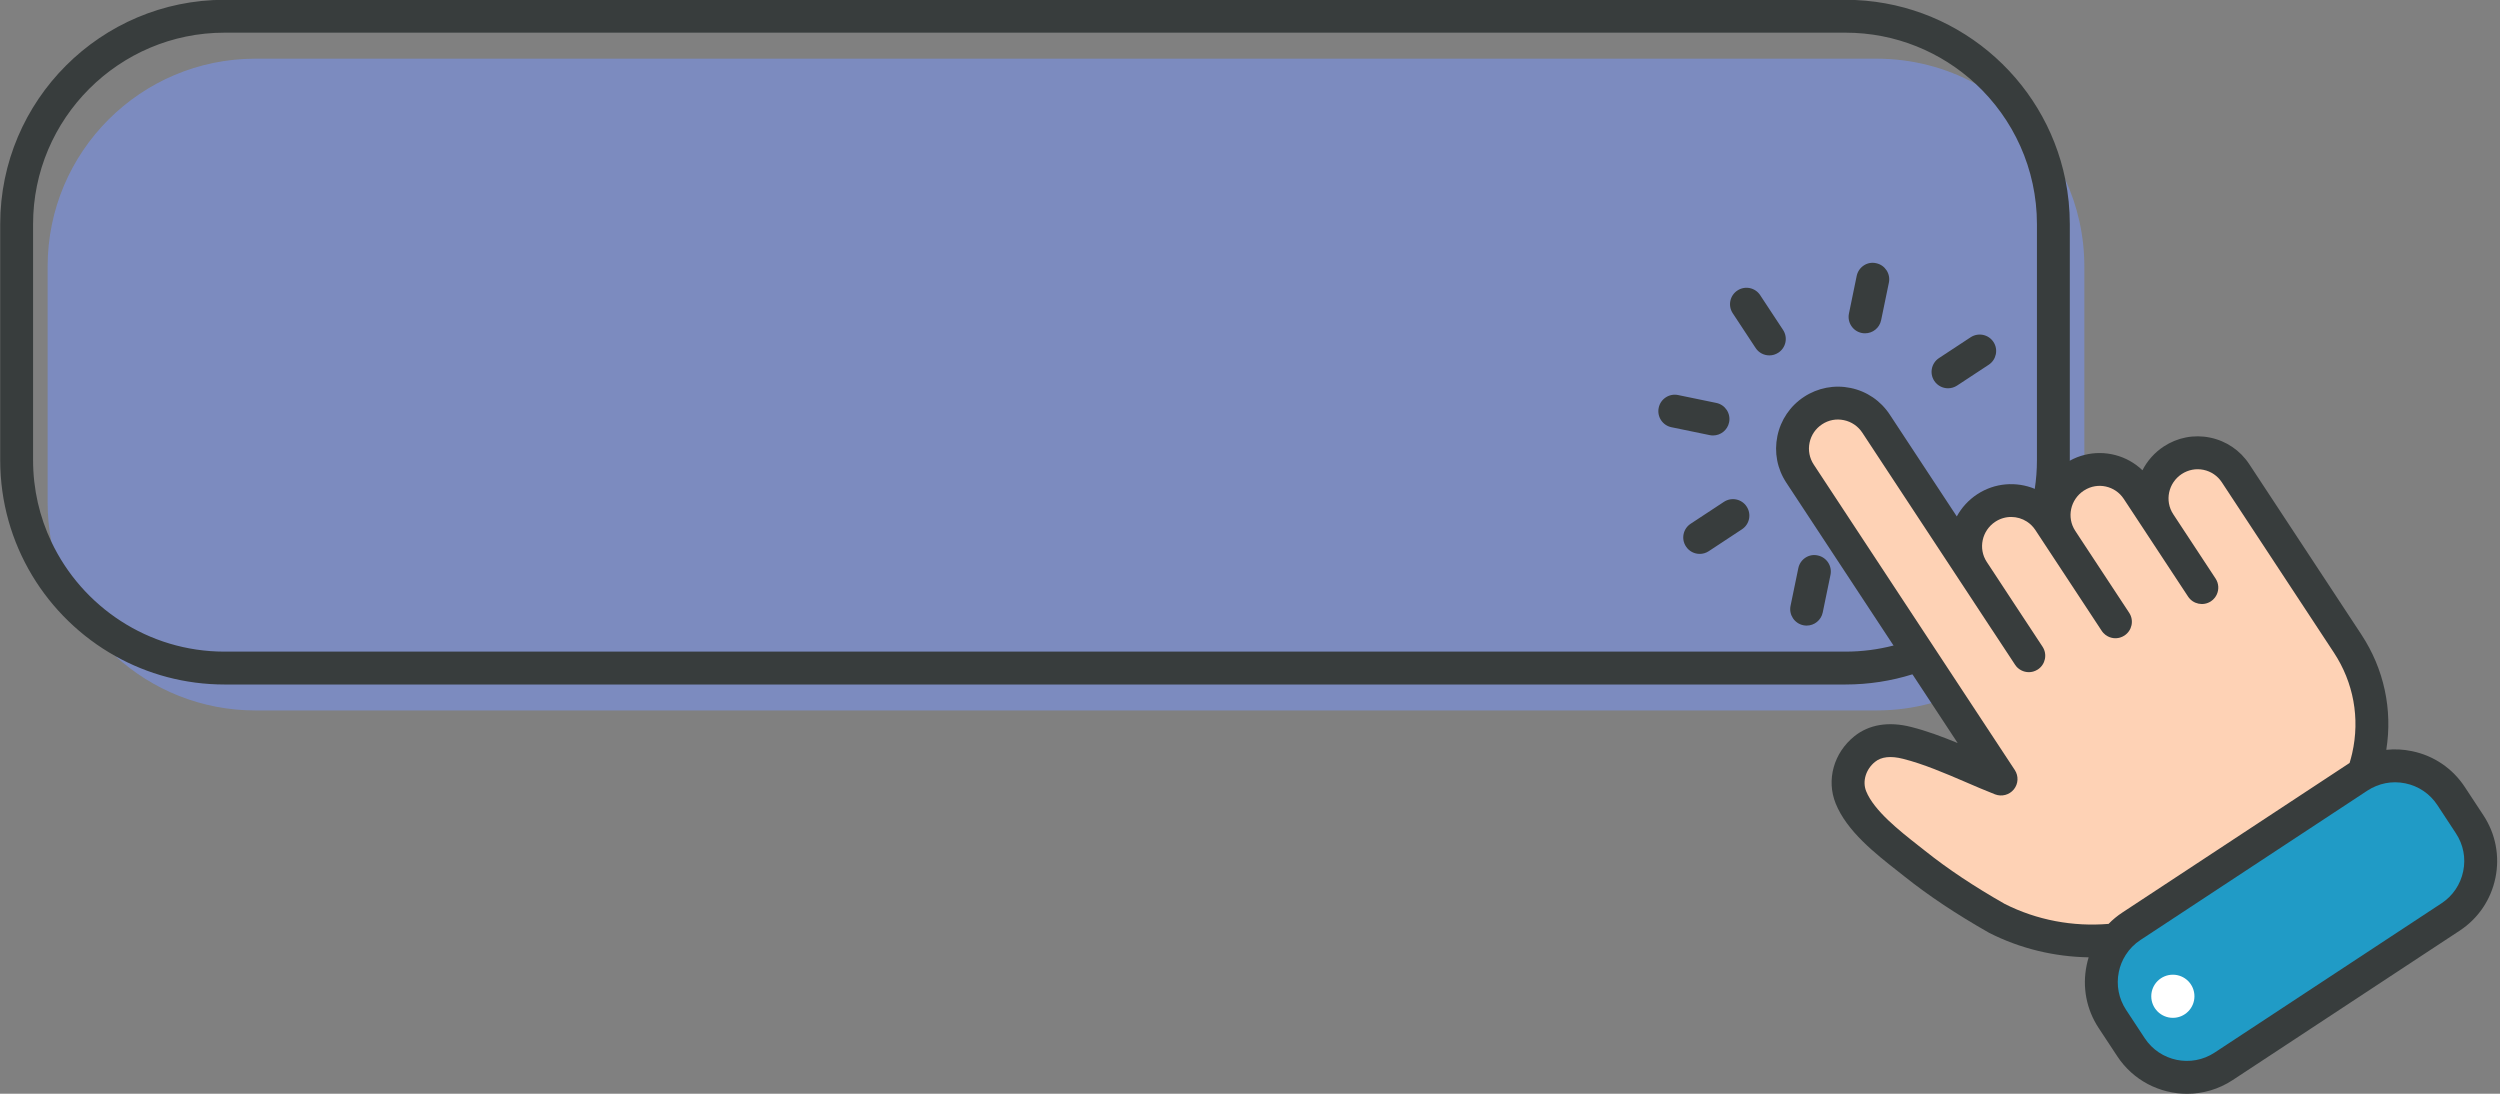
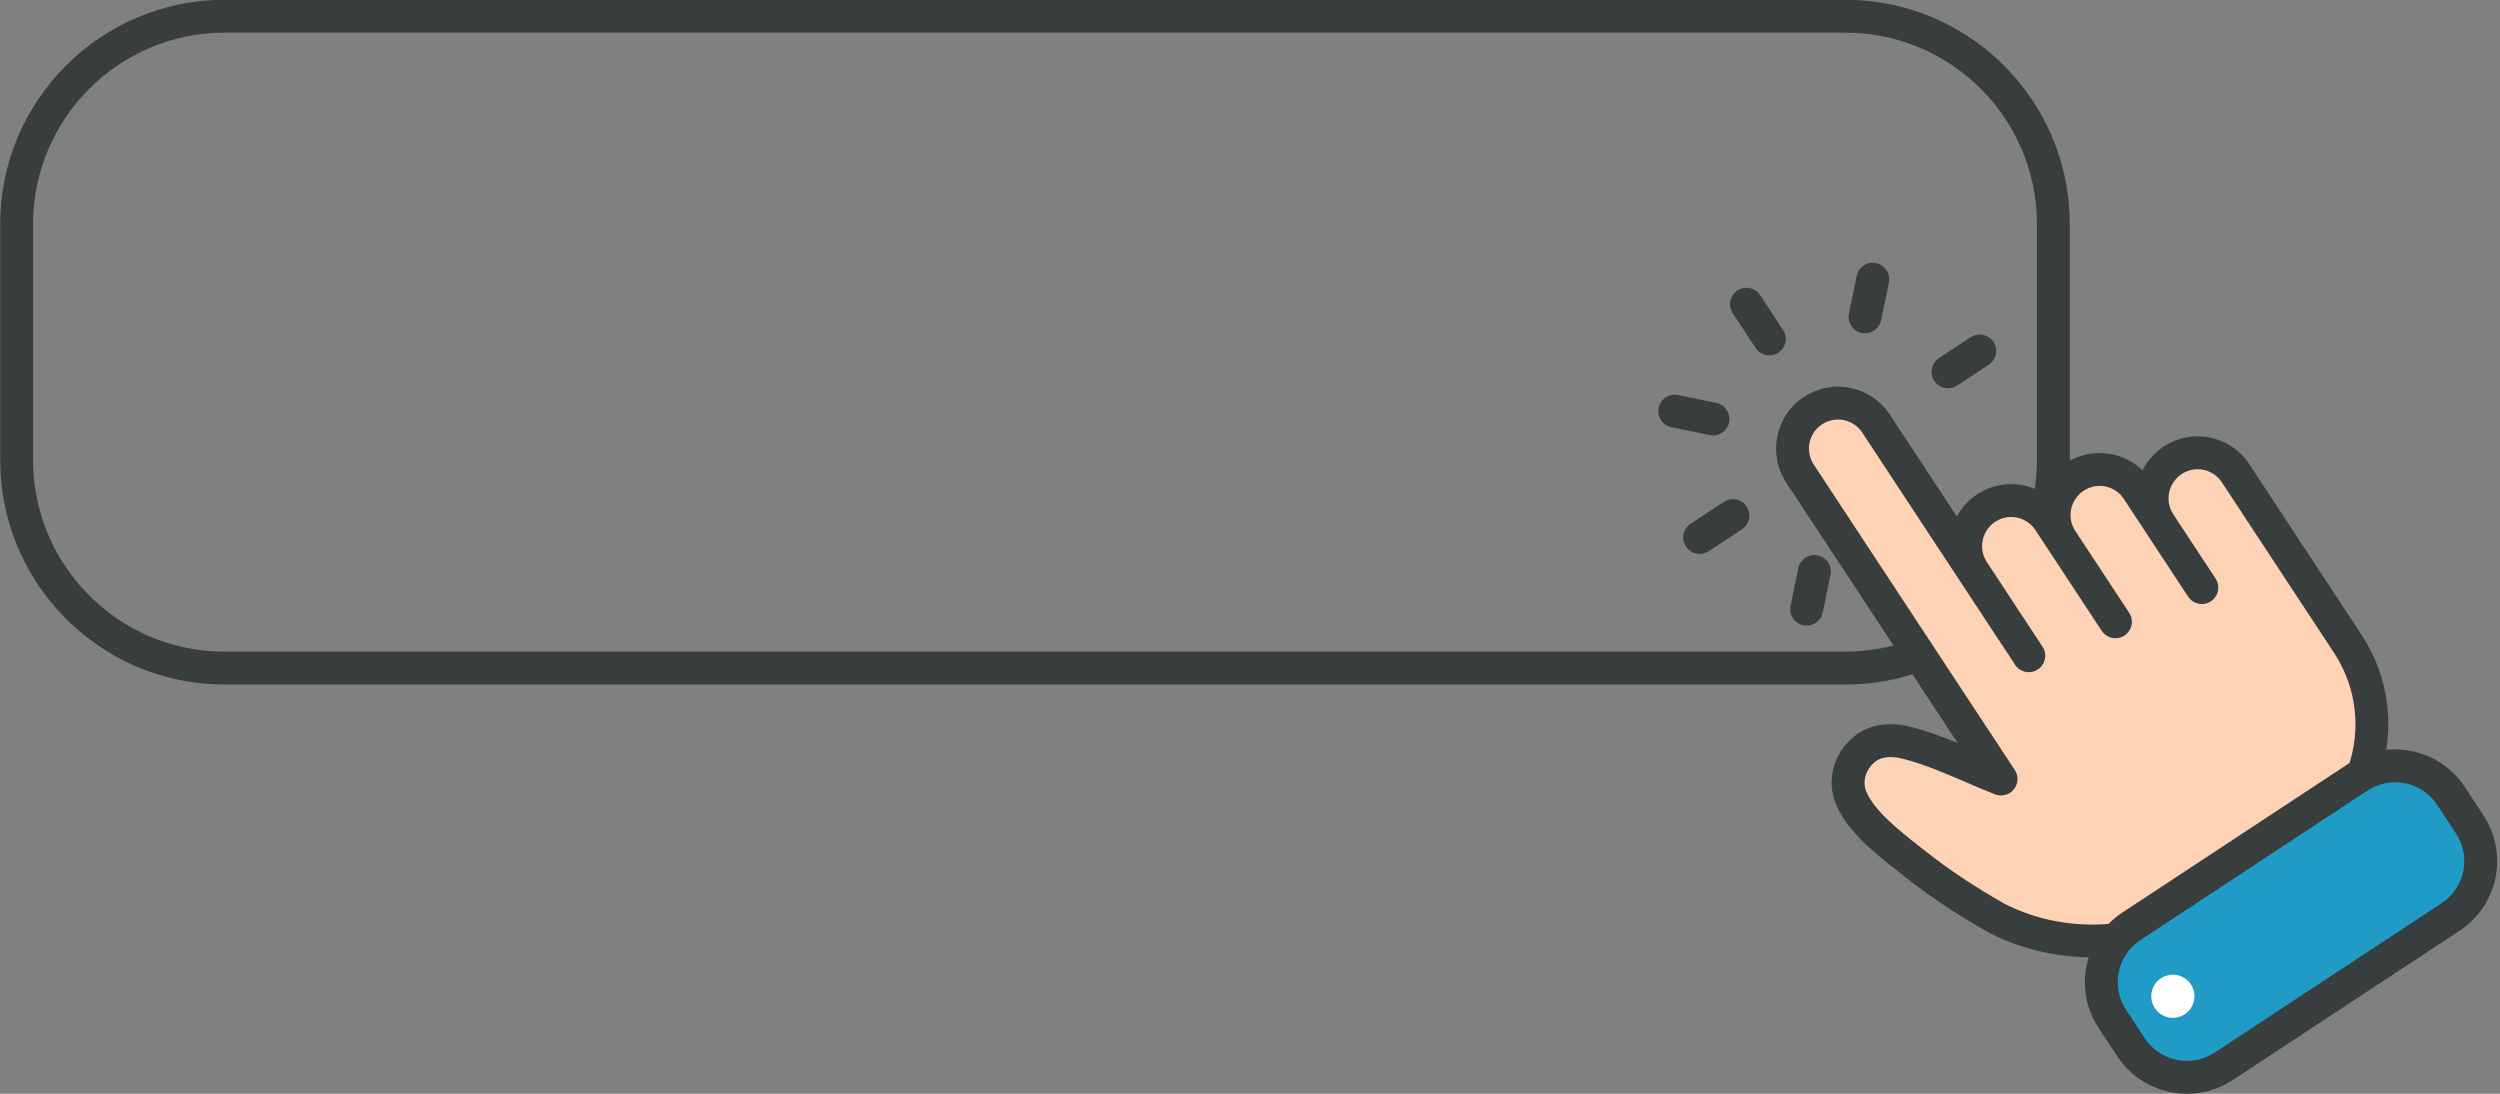
<svg xmlns="http://www.w3.org/2000/svg" fill="#000000" height="173.9" preserveAspectRatio="xMidYMid meet" version="1" viewBox="52.1 199.5 397.5 173.9" width="397.5" zoomAndPan="magnify">
  <rect x="52.1" y="199.5" width="397.5" height="173.9" fill="#808080" stroke="none" />
  <g>
    <g id="change1_1">
-       <path d="M 383.512 241.883 L 383.512 277.461 C 383.477 277.473 383.449 277.492 383.422 277.512 C 381.281 278.922 380.668 281.777 382.059 283.895 C 382.059 283.895 382.062 283.895 382.062 283.902 L 382.984 285.305 C 382.578 287.594 381.93 289.801 381.07 291.895 L 378.051 287.312 L 377.695 286.773 L 375.715 283.762 C 375.348 283.211 374.887 282.762 374.363 282.426 C 372.883 281.477 370.922 281.422 369.352 282.457 C 367.215 283.863 366.602 286.73 367.996 288.848 L 369.598 291.281 L 372.605 295.859 L 375.77 300.66 L 375.77 300.664 C 374.621 302.027 373.367 303.301 372.016 304.461 L 368.844 299.645 L 368.84 299.645 L 365.938 295.234 L 365.938 295.23 L 363.629 291.723 L 348.203 268.289 C 347.523 267.262 346.488 266.555 345.277 266.305 C 344.062 266.047 342.832 266.285 341.805 266.969 C 340.773 267.648 340.066 268.688 339.82 269.895 C 339.57 271.105 339.809 272.34 340.488 273.371 L 358.23 300.328 L 361.133 304.738 L 364.238 309.457 C 363.562 309.77 362.875 310.062 362.168 310.324 C 361.199 310.691 360.207 311.016 359.191 311.293 C 356.406 312.059 353.48 312.461 350.453 312.461 L 92.727 312.461 C 84.145 312.461 76.32 309.188 70.441 303.82 C 65.277 299.105 61.617 292.773 60.258 285.625 C 59.871 283.613 59.672 281.531 59.672 279.402 L 59.672 241.883 C 59.672 223.629 74.469 208.828 92.727 208.828 L 350.453 208.828 C 356.156 208.828 361.527 210.273 366.211 212.816 L 366.215 212.816 C 372.469 216.219 377.504 221.574 380.492 228.07 C 382.43 232.273 383.512 236.953 383.512 241.883" fill="#7c8bbf" />
-     </g>
+       </g>
    <g id="change2_1">
      <path d="M 365.938 295.23 L 365.938 295.234 L 368.84 299.645 L 368.844 299.645 C 370.188 298.477 371.449 297.211 372.605 295.859 L 369.598 291.281 C 368.496 292.707 367.27 294.027 365.938 295.23 Z M 380.492 228.07 C 377.207 211.773 362.777 199.469 345.527 199.469 L 87.801 199.469 C 68.133 199.469 52.133 215.469 52.133 235.137 L 52.133 272.66 C 52.133 286.039 59.527 297.715 70.441 303.82 C 75.582 306.695 81.504 308.336 87.801 308.336 L 345.527 308.336 C 349.234 308.336 352.812 307.77 356.18 306.715 C 357.172 306.402 358.145 306.051 359.098 305.656 C 359.789 305.371 360.465 305.062 361.133 304.738 L 358.23 300.328 C 357.555 300.645 356.863 300.93 356.16 301.191 C 355.184 301.559 354.188 301.875 353.168 302.137 C 350.727 302.77 348.164 303.109 345.527 303.109 L 87.801 303.109 C 75.648 303.109 65.137 295.949 60.258 285.625 C 58.398 281.688 57.359 277.297 57.359 272.66 L 57.359 235.137 C 57.359 218.355 71.016 204.695 87.801 204.695 L 345.527 204.695 C 353.504 204.695 360.777 207.777 366.211 212.816 L 366.215 212.816 C 372.215 218.387 375.973 226.332 375.973 235.137 L 375.973 272.66 C 375.973 274.211 375.855 275.734 375.629 277.227 C 375.512 277.992 375.371 278.754 375.195 279.504 C 374.965 280.5 374.691 281.477 374.363 282.426 C 374.887 282.762 375.348 283.211 375.715 283.762 L 377.695 286.773 L 378.051 287.312 C 378.555 286.191 379.008 285.039 379.395 283.863 C 379.426 283.785 379.449 283.703 379.473 283.625 C 379.746 282.785 379.988 281.93 380.195 281.066 C 380.586 279.48 380.859 277.855 381.023 276.195 C 381.137 275.062 381.195 273.91 381.199 272.75 L 381.199 235.137 C 381.199 232.723 380.957 230.352 380.492 228.07 Z M 369.598 291.281 C 368.496 292.707 367.27 294.027 365.938 295.23 L 365.938 295.234 L 368.84 299.645 L 368.844 299.645 C 370.188 298.477 371.449 297.211 372.605 295.859 L 369.598 291.281" fill="#383d3d" />
    </g>
    <g id="change2_2">
      <path d="M 395.156 355.621 C 393.602 356.645 393.176 358.727 394.195 360.281 C 395.219 361.828 397.301 362.262 398.855 361.238 C 400.402 360.219 400.832 358.133 399.809 356.582 C 398.793 355.027 396.703 354.598 395.156 355.621" fill="#383d3d" />
    </g>
    <g id="change2_3">
      <path d="M 446.961 329.129 L 443.996 324.621 C 442.051 321.668 439.07 319.645 435.602 318.934 C 434.238 318.645 432.863 318.578 431.52 318.723 C 432.543 312.316 431.16 305.863 427.555 300.387 L 409.73 273.301 C 408.285 271.109 406.078 269.613 403.504 269.078 C 400.926 268.551 398.316 269.059 396.125 270.5 C 394.641 271.48 393.504 272.793 392.75 274.27 C 390.289 271.906 386.77 271.004 383.512 271.836 C 382.719 272.035 381.941 272.34 381.199 272.75 C 380.977 272.875 380.762 273.004 380.547 273.145 C 378.773 274.312 377.5 275.953 376.777 277.785 C 376.406 277.574 376.023 277.387 375.629 277.227 C 372.723 276.031 369.297 276.238 366.477 278.09 C 365.074 279.012 363.984 280.23 363.23 281.613 L 352.57 265.418 C 351.125 263.219 348.91 261.715 346.336 261.184 C 343.77 260.652 341.133 261.16 338.934 262.602 C 336.73 264.051 335.234 266.266 334.703 268.844 C 334.172 271.418 334.672 274.043 336.121 276.242 L 353.168 302.137 L 359.191 311.293 L 363.371 317.645 C 360.949 316.645 358.477 315.719 355.969 315.086 C 352.387 314.172 349.266 314.695 346.938 316.57 C 343.656 319.219 342.465 323.508 343.969 327.246 C 345.738 331.648 350.246 335.195 353.871 338.035 L 354.918 338.863 C 358.766 341.93 363.133 344.84 368.379 347.824 C 373.332 350.336 378.758 351.625 384.195 351.715 C 384.07 352.129 383.961 352.551 383.875 352.98 C 383.16 356.449 383.836 359.988 385.781 362.945 L 388.746 367.445 C 391.289 371.312 395.527 373.41 399.84 373.41 C 402.34 373.41 404.867 372.707 407.105 371.227 L 443.176 347.484 C 446.137 345.539 448.156 342.555 448.871 339.09 C 449.586 335.621 448.906 332.078 446.961 329.129" fill="#383d3d" />
    </g>
    <g id="change2_4">
      <path d="M 335.605 251.957 L 331.969 246.434 C 331.18 245.227 329.559 244.891 328.352 245.688 C 327.145 246.48 326.809 248.102 327.605 249.305 L 331.242 254.828 C 331.742 255.594 332.578 256.008 333.43 256.008 C 333.922 256.008 334.418 255.867 334.863 255.574 C 336.07 254.781 336.402 253.16 335.605 251.957" fill="#383d3d" />
    </g>
    <g id="change2_5">
      <path d="M 324.473 268.738 C 325.688 268.738 326.773 267.887 327.027 266.652 C 327.32 265.238 326.406 263.855 324.996 263.566 L 318.918 262.312 C 317.512 262.016 316.121 262.93 315.832 264.344 C 315.539 265.758 316.449 267.141 317.863 267.43 L 323.941 268.684 C 324.117 268.723 324.297 268.738 324.473 268.738" fill="#383d3d" />
    </g>
    <g id="change2_6">
      <path d="M 326.199 279.297 L 320.914 282.777 C 319.707 283.57 319.371 285.188 320.172 286.395 C 320.672 287.16 321.504 287.57 322.355 287.57 C 322.848 287.57 323.344 287.434 323.785 287.141 L 329.074 283.656 C 330.281 282.863 330.613 281.246 329.816 280.039 C 329.027 278.832 327.41 278.5 326.199 279.297" fill="#383d3d" />
    </g>
    <g id="change2_7">
      <path d="M 341.117 287.816 C 339.703 287.496 338.32 288.43 338.031 289.848 L 336.797 295.828 C 336.504 297.238 337.418 298.625 338.828 298.914 C 339.008 298.953 339.184 298.969 339.359 298.969 C 340.574 298.969 341.66 298.117 341.914 296.883 L 343.148 290.902 C 343.441 289.492 342.527 288.105 341.117 287.816" fill="#383d3d" />
    </g>
    <g id="change2_8">
      <path d="M 361.836 261.238 C 362.328 261.238 362.824 261.098 363.27 260.809 L 368.312 257.492 C 369.516 256.695 369.852 255.074 369.059 253.871 C 368.266 252.668 366.645 252.336 365.438 253.121 L 360.395 256.438 C 359.191 257.234 358.855 258.855 359.648 260.059 C 360.148 260.82 360.984 261.238 361.836 261.238" fill="#383d3d" />
    </g>
    <g id="change2_9">
      <path d="M 348.113 252.445 C 348.289 252.48 348.469 252.496 348.645 252.496 C 349.859 252.496 350.945 251.648 351.199 250.41 L 352.434 244.434 C 352.723 243.02 351.812 241.637 350.398 241.348 C 348.992 241.027 347.605 241.957 347.312 243.379 L 346.082 249.355 C 345.789 250.77 346.699 252.152 348.113 252.445" fill="#383d3d" />
    </g>
    <g id="change3_1">
      <path d="M 426.102 319.25 C 425.98 319.781 425.84 320.301 425.684 320.816 C 425.672 320.824 425.652 320.832 425.641 320.84 L 389.57 344.582 C 388.758 345.113 388.02 345.723 387.363 346.398 C 381.715 346.867 375.973 345.812 370.852 343.223 C 365.957 340.434 361.805 337.672 358.172 334.773 L 357.094 333.926 C 354.129 331.594 350.066 328.402 348.816 325.297 C 348.188 323.73 348.77 321.812 350.223 320.641 C 351.234 319.816 352.73 319.656 354.684 320.152 C 357.934 320.973 361.301 322.418 364.559 323.816 C 366.16 324.512 367.75 325.191 369.32 325.805 C 370.379 326.211 371.586 325.895 372.301 325.012 C 373.02 324.125 373.078 322.883 372.453 321.934 L 364.238 309.457 L 361.133 304.738 L 358.23 300.328 L 340.488 273.371 C 339.809 272.34 339.57 271.105 339.82 269.895 C 340.066 268.688 340.773 267.648 341.805 266.969 C 342.832 266.285 344.062 266.047 345.277 266.305 C 346.488 266.555 347.523 267.262 348.203 268.289 L 363.629 291.723 L 365.938 295.23 L 365.938 295.234 L 368.84 299.645 L 368.844 299.645 L 372.016 304.461 L 372.496 305.195 C 372.746 305.578 373.082 305.875 373.461 306.07 C 373.648 306.172 373.852 306.246 374.055 306.297 C 374.16 306.32 374.266 306.34 374.371 306.355 C 374.477 306.371 374.582 306.375 374.688 306.375 C 374.703 306.375 374.715 306.371 374.73 306.371 C 374.805 306.375 374.871 306.371 374.941 306.359 C 374.945 306.359 374.945 306.359 374.945 306.359 C 374.965 306.359 374.984 306.355 375.004 306.352 C 375.082 306.344 375.16 306.328 375.242 306.312 C 375.301 306.301 375.363 306.281 375.422 306.266 C 375.66 306.195 375.895 306.086 376.117 305.945 C 377.324 305.148 377.656 303.527 376.863 302.324 L 375.77 300.664 L 375.77 300.66 L 372.605 295.859 L 369.598 291.281 L 367.996 288.848 C 366.602 286.73 367.215 283.863 369.352 282.457 C 370.922 281.422 372.883 281.477 374.363 282.426 C 374.887 282.762 375.348 283.211 375.715 283.762 L 377.695 286.773 L 378.051 287.312 L 381.07 291.895 L 386.273 299.805 C 386.309 299.848 386.34 299.895 386.371 299.941 C 386.426 300.012 386.48 300.074 386.535 300.137 C 386.738 300.359 386.977 300.543 387.234 300.676 C 387.422 300.777 387.625 300.852 387.828 300.902 C 387.93 300.926 388.035 300.945 388.141 300.961 C 388.246 300.977 388.355 300.98 388.461 300.98 C 388.477 300.98 388.488 300.977 388.504 300.977 C 388.555 300.98 388.609 300.977 388.66 300.969 C 388.676 300.969 388.688 300.965 388.703 300.965 C 388.746 300.961 388.785 300.957 388.824 300.949 C 388.836 300.949 388.84 300.945 388.848 300.945 C 388.902 300.938 388.953 300.93 389.012 300.918 C 389.074 300.906 389.133 300.891 389.195 300.871 C 389.316 300.84 389.434 300.793 389.547 300.738 C 389.664 300.684 389.781 300.617 389.891 300.547 C 391.098 299.754 391.434 298.133 390.637 296.93 L 382.984 285.305 L 382.062 283.902 C 382.062 283.895 382.059 283.895 382.059 283.895 C 380.668 281.777 381.281 278.922 383.422 277.512 C 383.449 277.492 383.477 277.473 383.512 277.461 C 385.617 276.121 388.41 276.738 389.777 278.82 L 393.27 284.121 C 393.27 284.125 393.273 284.125 393.273 284.129 L 400.008 294.363 C 400.805 295.566 402.43 295.898 403.629 295.113 C 403.867 294.957 404.074 294.77 404.238 294.555 C 404.273 294.516 404.309 294.469 404.336 294.426 C 404.398 294.336 404.453 294.242 404.504 294.148 C 404.527 294.102 404.555 294.055 404.574 294.004 C 404.934 293.215 404.887 292.27 404.379 291.492 L 397.645 281.258 C 396.25 279.141 396.859 276.277 398.996 274.867 C 400.027 274.199 401.242 273.957 402.453 274.203 C 403.652 274.449 404.684 275.148 405.363 276.172 L 423.188 303.262 C 426.316 308.02 427.352 313.691 426.102 319.25" fill="#fed2b5" />
    </g>
    <g id="change4_1">
      <path d="M 442.594 332.004 L 439.633 327.496 C 438.453 325.707 436.645 324.48 434.547 324.051 C 434.004 323.938 433.457 323.883 432.91 323.883 C 431.887 323.883 430.871 324.082 429.926 324.469 C 429.438 324.664 428.965 324.914 428.516 325.207 L 426.008 326.859 L 394.496 347.602 L 392.441 348.953 C 391.48 349.586 390.68 350.398 390.082 351.344 C 389.566 352.156 389.188 353.062 388.992 354.035 C 388.559 356.137 388.973 358.277 390.148 360.07 L 393.113 364.574 C 395.547 368.27 400.527 369.301 404.23 366.859 L 440.305 343.121 C 442.094 341.941 443.316 340.133 443.75 338.031 C 444.188 335.934 443.773 333.793 442.594 332.004" fill="#209bc6" />
    </g>
    <g id="change5_1">
      <path d="M 401.016 357.906 C 401.016 356.012 399.48 354.477 397.586 354.477 C 395.691 354.477 394.152 356.012 394.152 357.906 C 394.152 359.801 395.691 361.336 397.586 361.336 C 399.48 361.336 401.016 359.801 401.016 357.906" fill="#ffffff" />
    </g>
  </g>
</svg>